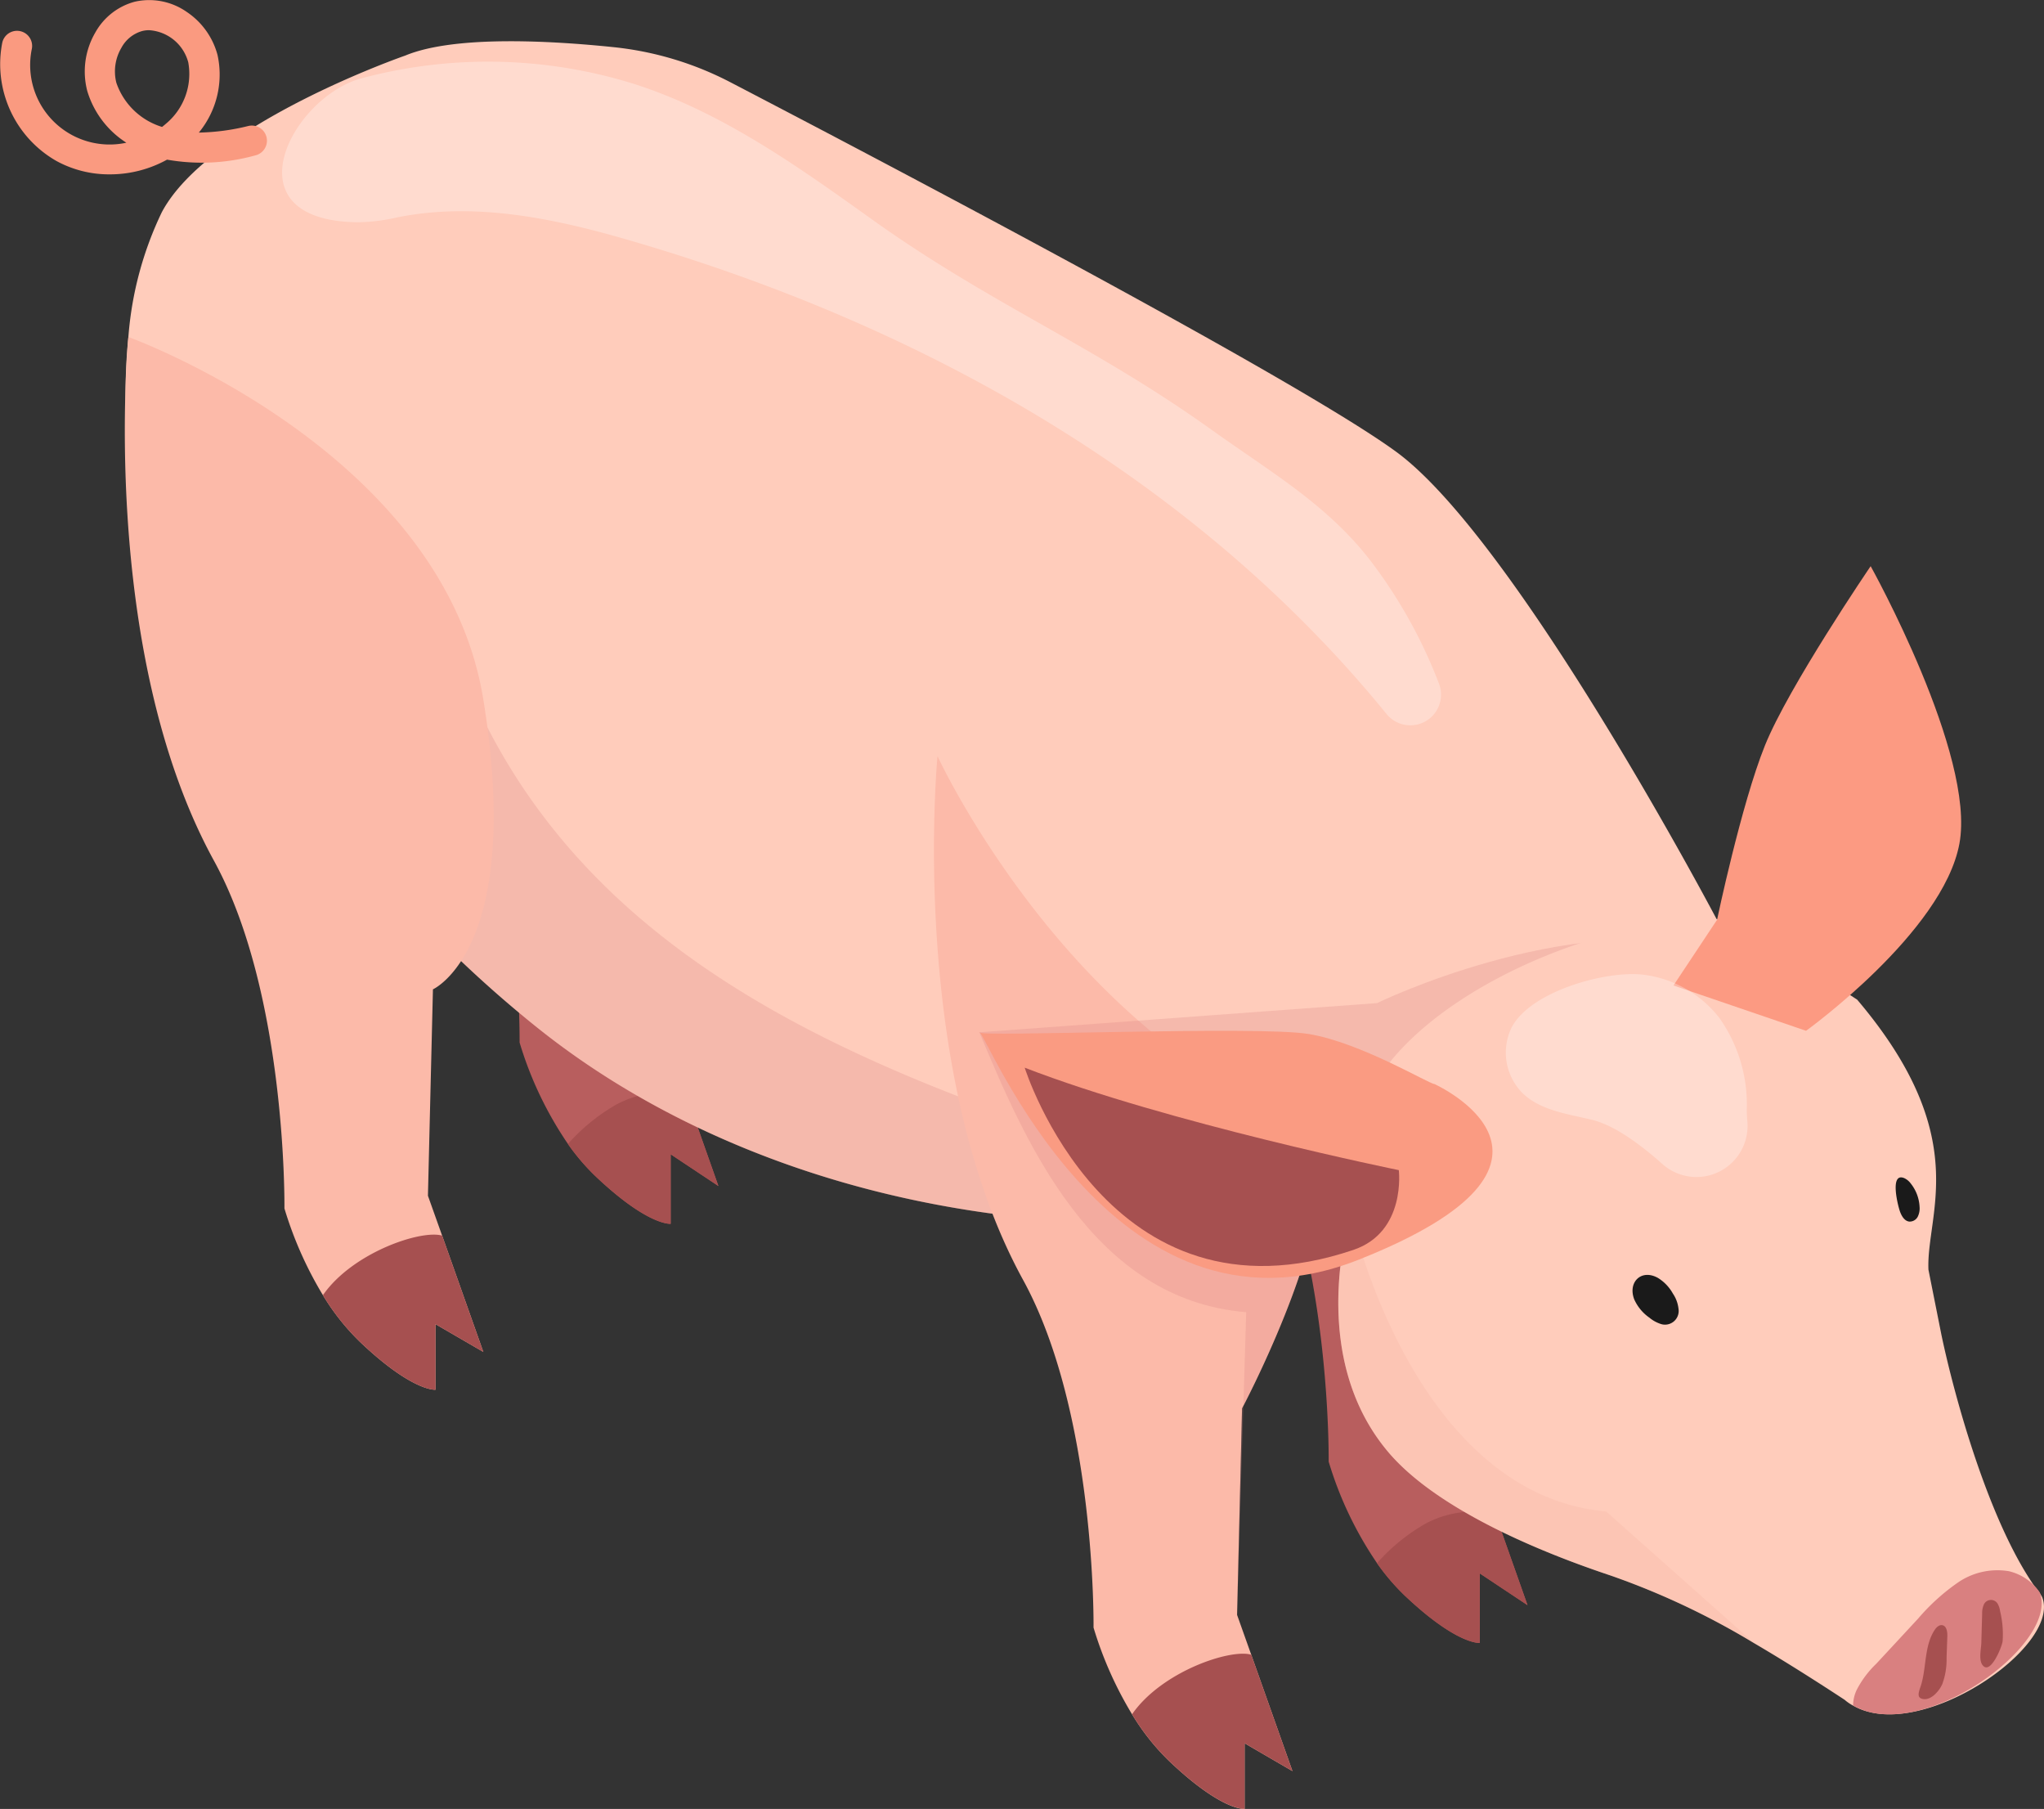
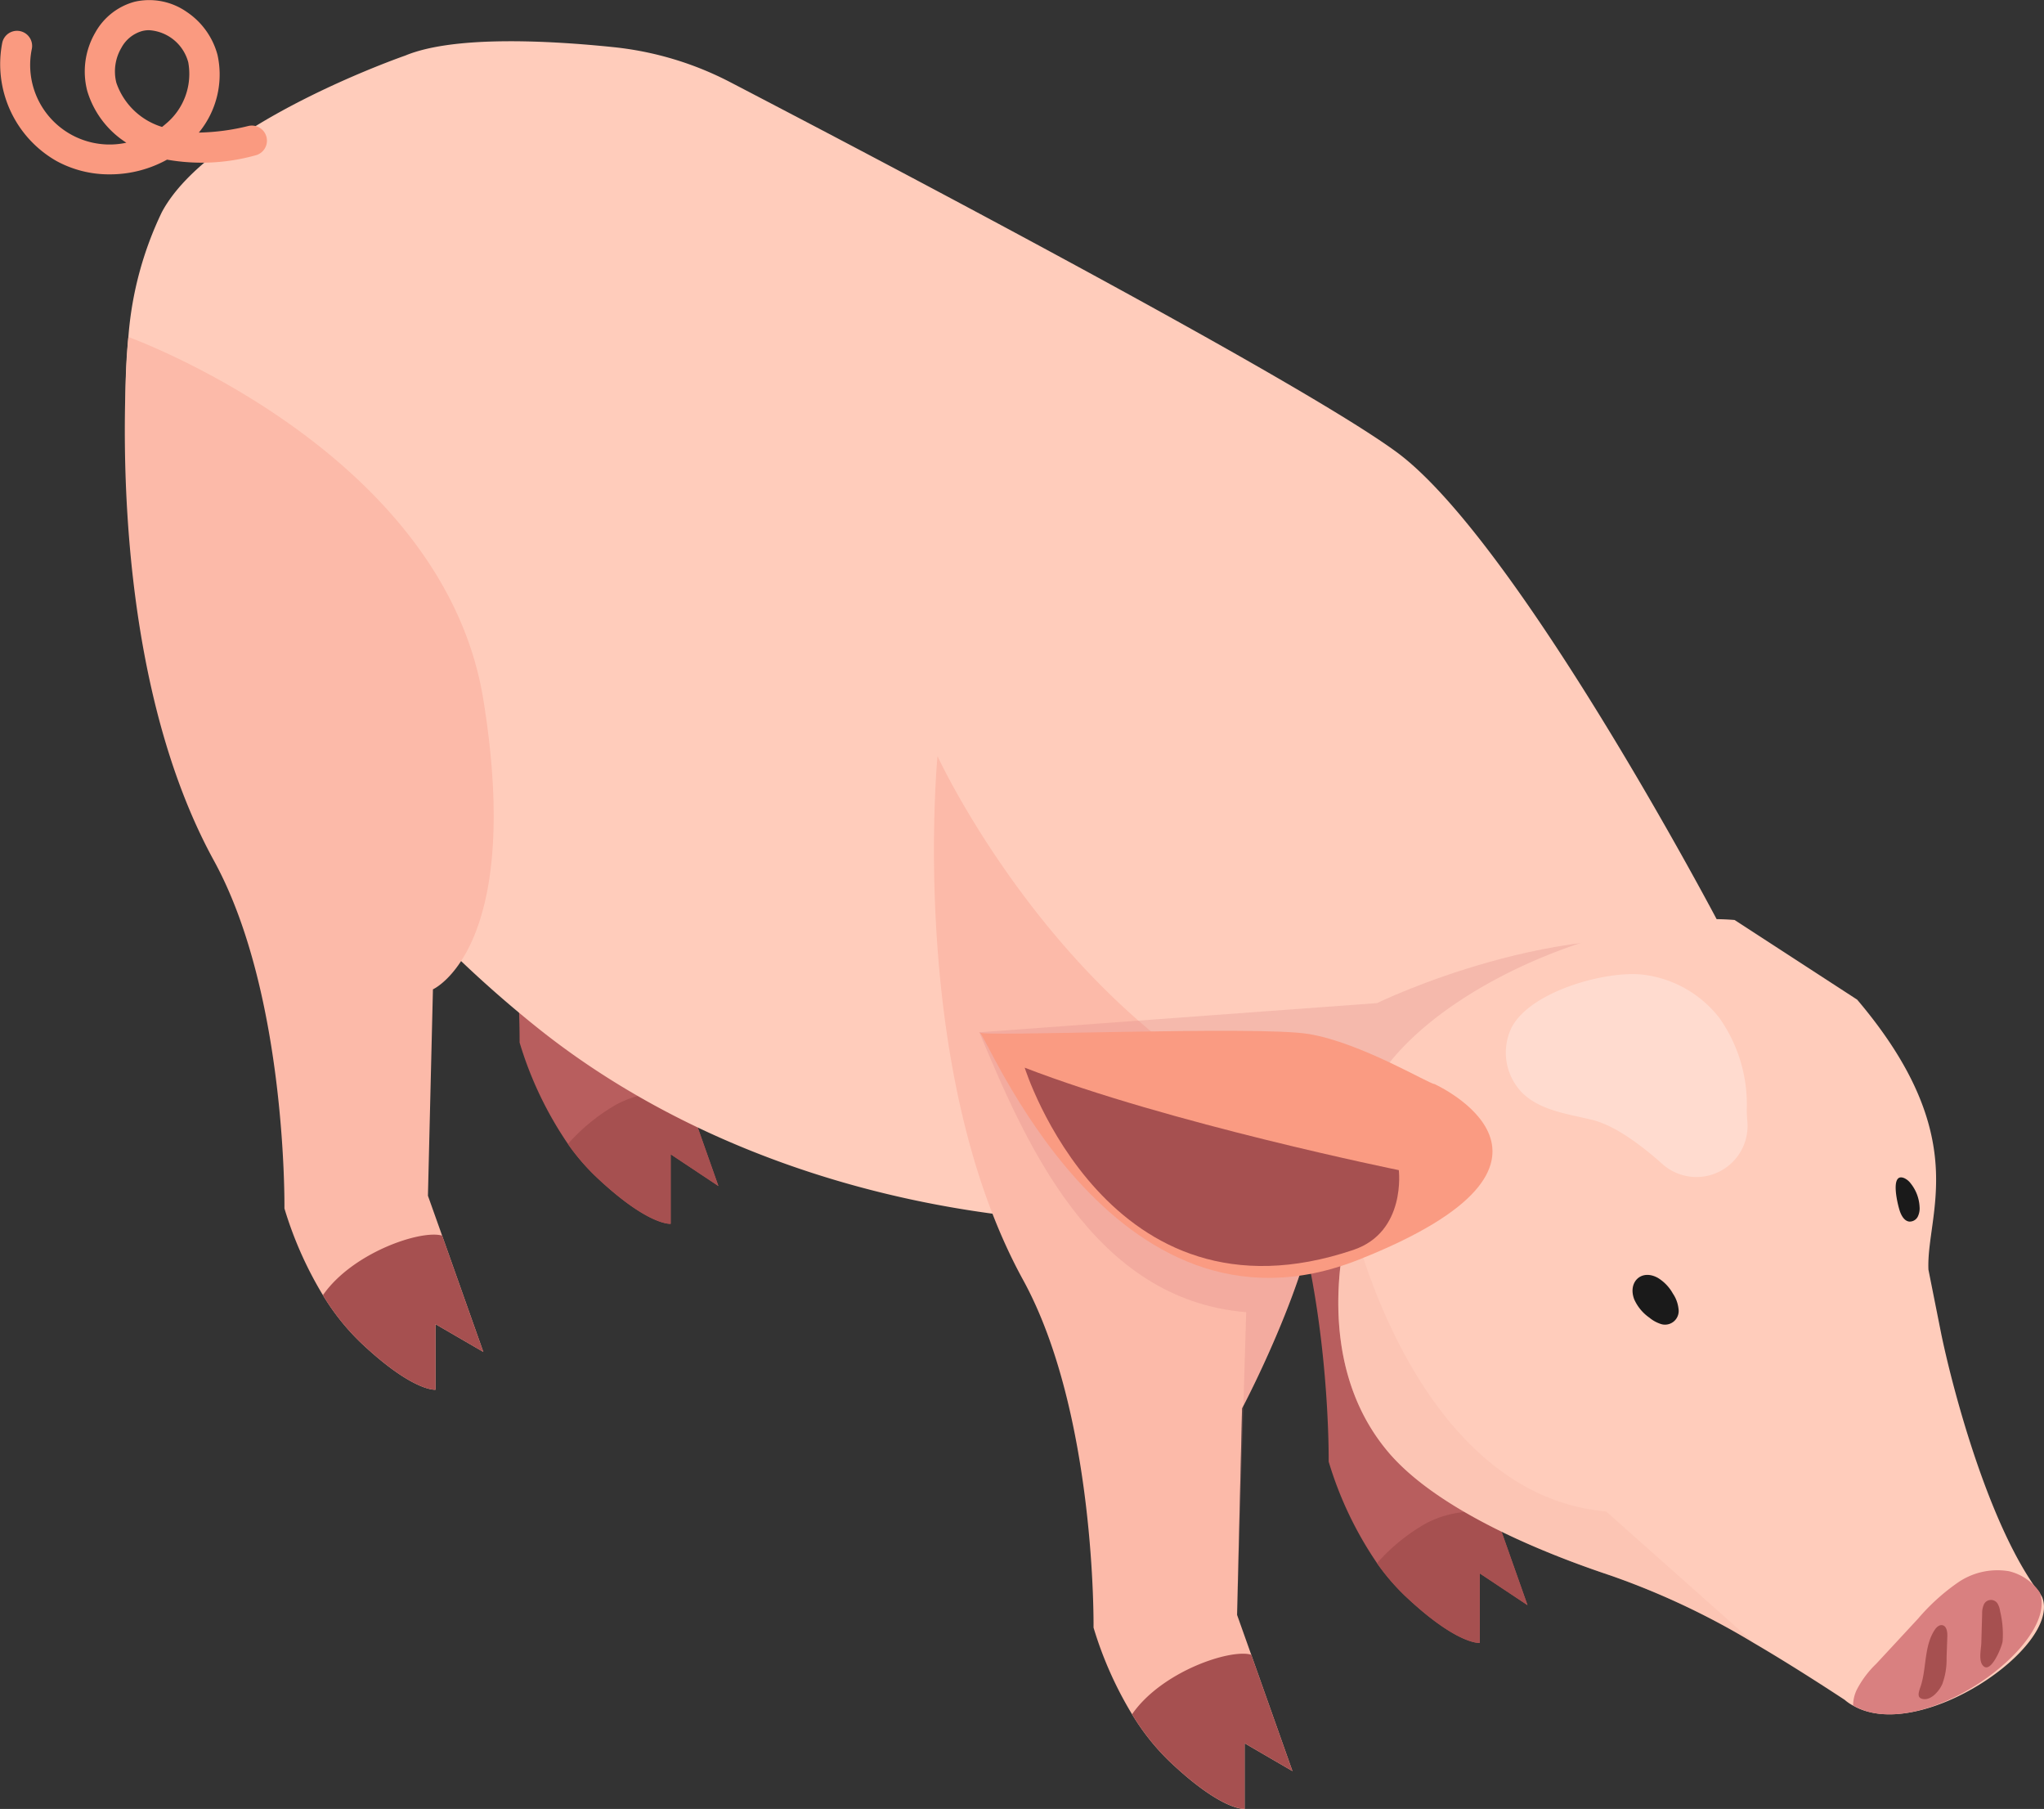
<svg xmlns="http://www.w3.org/2000/svg" width="192.276" height="170.119" viewBox="0 0 192.276 170.119">
  <rect x="0" y="0" width="192.276" height="170.119" fill="#333333" stroke="none" />
  <defs>
    <style>.a{fill:#b85e5e;}.b,.h{fill:#a65050;}.c{fill:#fcb;}.d,.g{fill:#d98080;}.d,.j{opacity:0.25;}.d,.h,.j{mix-blend-mode:multiply;}.d,.h,.j,.l{isolation:isolate;}.e{fill:#fcbaa9;}.f{fill:#fc9a82;}.i{fill:#1a1a1a;}.j{fill:#f5b2a3;}.k{fill:#fa9b82;}.l{fill:#fff;opacity:0.3;mix-blend-mode:overlay;}.m{fill:#fa9a80;}</style>
  </defs>
  <g transform="translate(-312.845 -337.181)">
    <g transform="translate(422.817 392.682)">
      <path class="a" d="M369.688,437.262l3.028,8.57-4.491-2.986v6.539s-2.132.227-7.107-4.5a20.866,20.866,0,0,1-2.557-3,34.392,34.392,0,0,1-4.55-9.55s.244-20.151-6.636-32.716c-10.9-19.865-8.04-49.238-8.04-49.238s29.6,10.66,33.381,34.1-4.735,27.245-4.735,27.245l-.467,19.411Z" transform="translate(-338.997 -350.379)" />
      <path class="b" d="M357.8,379.788l-4.491-2.986v6.539s-2.132.227-7.107-4.5a20.866,20.866,0,0,1-2.557-3,18.057,18.057,0,0,1,4.474-3.667,9.526,9.526,0,0,1,6.653-.954Z" transform="translate(-324.084 -284.335)" />
    </g>
    <g transform="translate(346.708 353.267)">
      <path class="a" d="M351.589,427.889l3.028,8.57-4.491-2.986v6.539s-2.132.227-7.107-4.508a20.426,20.426,0,0,1-2.557-3,34.337,34.337,0,0,1-4.55-9.546s.244-20.151-6.636-32.716c-10.9-19.865-8.04-49.238-8.04-49.238s29.6,10.656,33.38,34.1-4.735,27.241-4.735,27.241l-.467,19.415Z" transform="translate(-320.898 -341.006)" />
      <path class="b" d="M339.7,370.415l-4.491-2.986v6.539s-2.132.227-7.107-4.508a20.426,20.426,0,0,1-2.557-3,18.119,18.119,0,0,1,4.474-3.663,9.525,9.525,0,0,1,6.653-.955Z" transform="translate(-305.985 -274.962)" />
    </g>
    <path class="c" d="M465.356,420.723s-.3,19.962-31.56,26.3a110.871,110.871,0,0,1-29.9,2.018c-19.369-1.337-36.522-7.918-49.137-17.88a110.444,110.444,0,0,1-10.206-9.18c-13.087-13.3-21.783-28.12-25.492-34.516-2.944-5.046-3.936-13.742-3.141-21.56a32.771,32.771,0,0,1,3.141-11.72c4.432-8.343,22.906-14.739,22.906-14.739,4.571-1.9,13.536-1.417,19.588-.791a30.6,30.6,0,0,1,10.992,3.3c13.852,7.208,53.343,27.935,62.67,34.781C446.584,385.1,465.356,420.723,465.356,420.723Z" transform="translate(9.002 2.96)" />
-     <path class="d" d="M383.332,392.235l-1.463,7.649c-19.369-1.337-36.522-7.918-49.137-17.88a110.444,110.444,0,0,1-10.206-9.18l5.13-19.382C338.543,374.6,359.972,384.451,383.332,392.235Z" transform="translate(31.027 52.12)" />
    <g transform="translate(324.584 368.868)">
      <path class="e" d="M345.487,429.227l3.877,10.942-4.5-2.611v6.165s-2.132.227-7.107-4.5a21.966,21.966,0,0,1-3.482-4.39,35.455,35.455,0,0,1-3.621-8.158s.257-20.151-6.636-32.712c-10.887-19.87-8.044-49.242-8.044-49.242s29.6,10.66,33.393,34.108-4.743,27.241-4.743,27.241l-.471,19.411Z" transform="translate(-315.637 -344.716)" />
      <path class="b" d="M335.16,375.826l-4.5-2.611v6.165s-2.132.227-7.107-4.5a21.966,21.966,0,0,1-3.482-4.39c2.788-4.02,9.251-6.182,11.215-5.6Z" transform="translate(-301.433 -280.373)" />
    </g>
    <g transform="translate(400.698 408.292)">
      <path class="e" d="M363.587,438.6l3.877,10.942-4.5-2.616V453.1s-2.132.227-7.107-4.508a21.7,21.7,0,0,1-3.482-4.39,35.28,35.28,0,0,1-3.625-8.158s.256-20.147-6.636-32.712c-10.883-19.865-8.04-49.238-8.04-49.238s11.48,24.924,33.393,34.1c1.564.656,2.317,2.073,2.532,3.966.95,7.788-7.279,23.276-7.279,23.276l-.467,19.415Z" transform="translate(-333.736 -354.091)" />
      <path class="b" d="M353.256,385.2l-4.5-2.616v6.165s-2.132.231-7.107-4.5a21.8,21.8,0,0,1-3.478-4.39c2.784-4.02,9.247-6.182,11.211-5.6Z" transform="translate(-319.532 -289.754)" />
    </g>
    <path class="d" d="M359.462,395.638l-.467,19.415.862-28.469c-14.449-1.173-20.778-16-25.1-26.316l31.989,12.094C367.691,380.15,359.462,395.638,359.462,395.638Z" transform="translate(70.216 73.999)" />
    <path class="d" d="M334.751,366.955l37.417-2.746s17.586-8.579,31.98-5.269,4.857,18.116,4.857,18.116l-63.595-2.178Z" transform="translate(70.213 67.308)" />
    <g transform="translate(404.958 390.424)">
      <g transform="translate(33.78)">
        <path class="c" d="M391.219,431.709a4.22,4.22,0,0,1-.807-.551c-3.213-2.107-5.984-3.839-8.474-5.3a71.54,71.54,0,0,0-13.482-6.367c-3.415-1.148-15.761-5.357-21.064-11.737-6.152-7.388-4.7-17.237-3.734-21.3.282-1.194.526-1.888.526-1.888l3.07-12.889c6.421-8.528,22.535-14.722,32.809-13.856l11.526,7.489c10.984,12.943,6.468,20.151,6.707,25.4l1.224,6.14c1.219,5.795,4.42,17.422,8.768,23.646a4.672,4.672,0,0,1,.711,1.022C410.8,426.171,397.485,435.292,391.219,431.709Z" transform="translate(-342.783 -324.544)" />
-         <path class="f" d="M350.28,389.278l4.1-6.177s2.267-10.833,4.5-16.383,9.949-16.875,9.949-16.875,9.907,17.779,8.347,26.11-14.424,17.586-14.424,17.586Z" transform="translate(-318.752 -349.842)" />
        <path class="g" d="M354.3,385.025a3.474,3.474,0,0,1,.341-1.464,9.308,9.308,0,0,1,1.833-2.447q1.981-2.132,3.949-4.26a19.657,19.657,0,0,1,3.739-3.385,6.557,6.557,0,0,1,4.79-1.064,4.858,4.858,0,0,1,2.9,1.989C373.751,379.255,360.635,388.747,354.3,385.025Z" transform="translate(-305.874 -277.886)" />
        <path class="h" d="M357.258,374c.172-.269.446-.534.749-.467.4.088.475.635.458,1.055l-.071,2a6.735,6.735,0,0,1-.4,2.477c-.269.61-.988,1.484-1.733,1.417-.816-.072-.42-.795-.252-1.371C356.5,377.46,356.3,375.487,357.258,374Z" transform="translate(-301.176 -273.933)" />
        <path class="h" d="M357.316,374.263a1.986,1.986,0,0,1,.151-.845.732.732,0,0,1,1.329-.059,1.97,1.97,0,0,1,.21.669,9.135,9.135,0,0,1,.235,2.822c-.067.543-1.2,3.326-1.93,2.178-.32-.5-.084-1.522-.072-2.056C357.265,376.067,357.29,375.162,357.316,374.263Z" transform="translate(-296.751 -275.74)" />
        <path class="i" d="M349.527,368a4.167,4.167,0,0,0,1.43,1.72,3.192,3.192,0,0,0,.992.563,1.286,1.286,0,0,0,1.741-1.4,3.151,3.151,0,0,0-.53-1.434,4,4,0,0,0-1.4-1.468C350.192,365.1,348.9,366.381,349.527,368Z" transform="translate(-321.688 -299.04)" />
        <path class="i" d="M355.673,366.767c.156.412.425.854.862.9a.853.853,0,0,0,.795-.463,1.778,1.778,0,0,0,.168-.946,3.813,3.813,0,0,0-.833-2.178,1.594,1.594,0,0,0-.593-.492C354.659,362.982,355.45,366.182,355.673,366.767Z" transform="translate(-302.821 -306.028)" />
      </g>
      <path class="j" d="M381.939,404.011a71.54,71.54,0,0,0-13.482-6.367c-3.415-1.148-15.761-5.357-21.064-11.737-6.152-7.388-4.7-17.237-3.734-21.3.181-.013.366-.025.551-.055,0,0,5.841,25.437,23.776,27.056Z" transform="translate(-309.003 -302.701)" />
      <g transform="translate(0 43.695)">
        <path class="k" d="M377.564,365.238c-.484,0-6.913-3.886-11.808-4.7s-31.45.328-31-.16,12.4,30.614,35.693,21.383S377.564,365.238,377.564,365.238Z" transform="translate(-334.75 -360.233)" />
      </g>
      <path class="b" d="M335.767,361.058s7.809,24.953,30.925,17.136c4.987-1.686,4.268-7.5,4.268-7.5S349.266,366.281,335.767,361.058Z" transform="translate(-331.489 -313.893)" />
    </g>
    <path class="l" d="M347.048,363.3a5.4,5.4,0,0,0,1.036,6.091c1.7,1.66,4.244,1.97,6.553,2.53,2.006.487,4.355,2.136,6.672,4.2a4.807,4.807,0,0,0,7.942-4.067c-.036-.411-.054-.772-.054-1.079a14.113,14.113,0,0,0-2.566-8.617,10.7,10.7,0,0,0-7.221-4.088C355.947,357.872,348.762,359.845,347.048,363.3Z" transform="translate(107.964 70.571)" />
-     <path class="l" d="M326.268,353.663a17.309,17.309,0,0,0,3.679-.45c7.157-1.455,14.462.013,21.421,2.014,27.809,8,53.582,22.485,71.66,44.655A2.885,2.885,0,0,0,428,397.106a46.369,46.369,0,0,0-6.077-11.1c-4.125-5.61-9.638-8.747-15.3-12.8-11.245-8.049-20.795-11.808-32.039-19.853-6.938-4.962-14.016-10-22.132-12.637a46.052,46.052,0,0,0-26.013-.538C319.927,342.124,314.052,353.524,326.268,353.663Z" transform="translate(20.227 4.419)" />
    <path class="m" d="M323.169,353.578a10.317,10.317,0,0,1-5.008-1.253,10.486,10.486,0,0,1-5.109-11.1,1.421,1.421,0,1,1,2.78.589,7.472,7.472,0,0,0,8.9,8.789,8.741,8.741,0,0,1-3.684-4.886,7.273,7.273,0,0,1,.761-5.475,6.032,6.032,0,0,1,3.713-2.9,6.163,6.163,0,0,1,4.9.967,7.05,7.05,0,0,1,2.885,4.041,8.581,8.581,0,0,1-1.758,7.3,20.822,20.822,0,0,0,4.659-.622,1.421,1.421,0,1,1,.652,2.767,18.8,18.8,0,0,1-8.3.4A11.113,11.113,0,0,1,323.169,353.578Zm3.7-13.557a2.587,2.587,0,0,0-.652.08,3.212,3.212,0,0,0-1.951,1.573,4.37,4.37,0,0,0-.475,3.293,6.57,6.57,0,0,0,4.3,4.151c.114-.088.227-.181.336-.278a6.091,6.091,0,0,0,2.128-5.795A4.072,4.072,0,0,0,326.87,340.021Z" transform="translate(0 0)" />
  </g>
</svg>